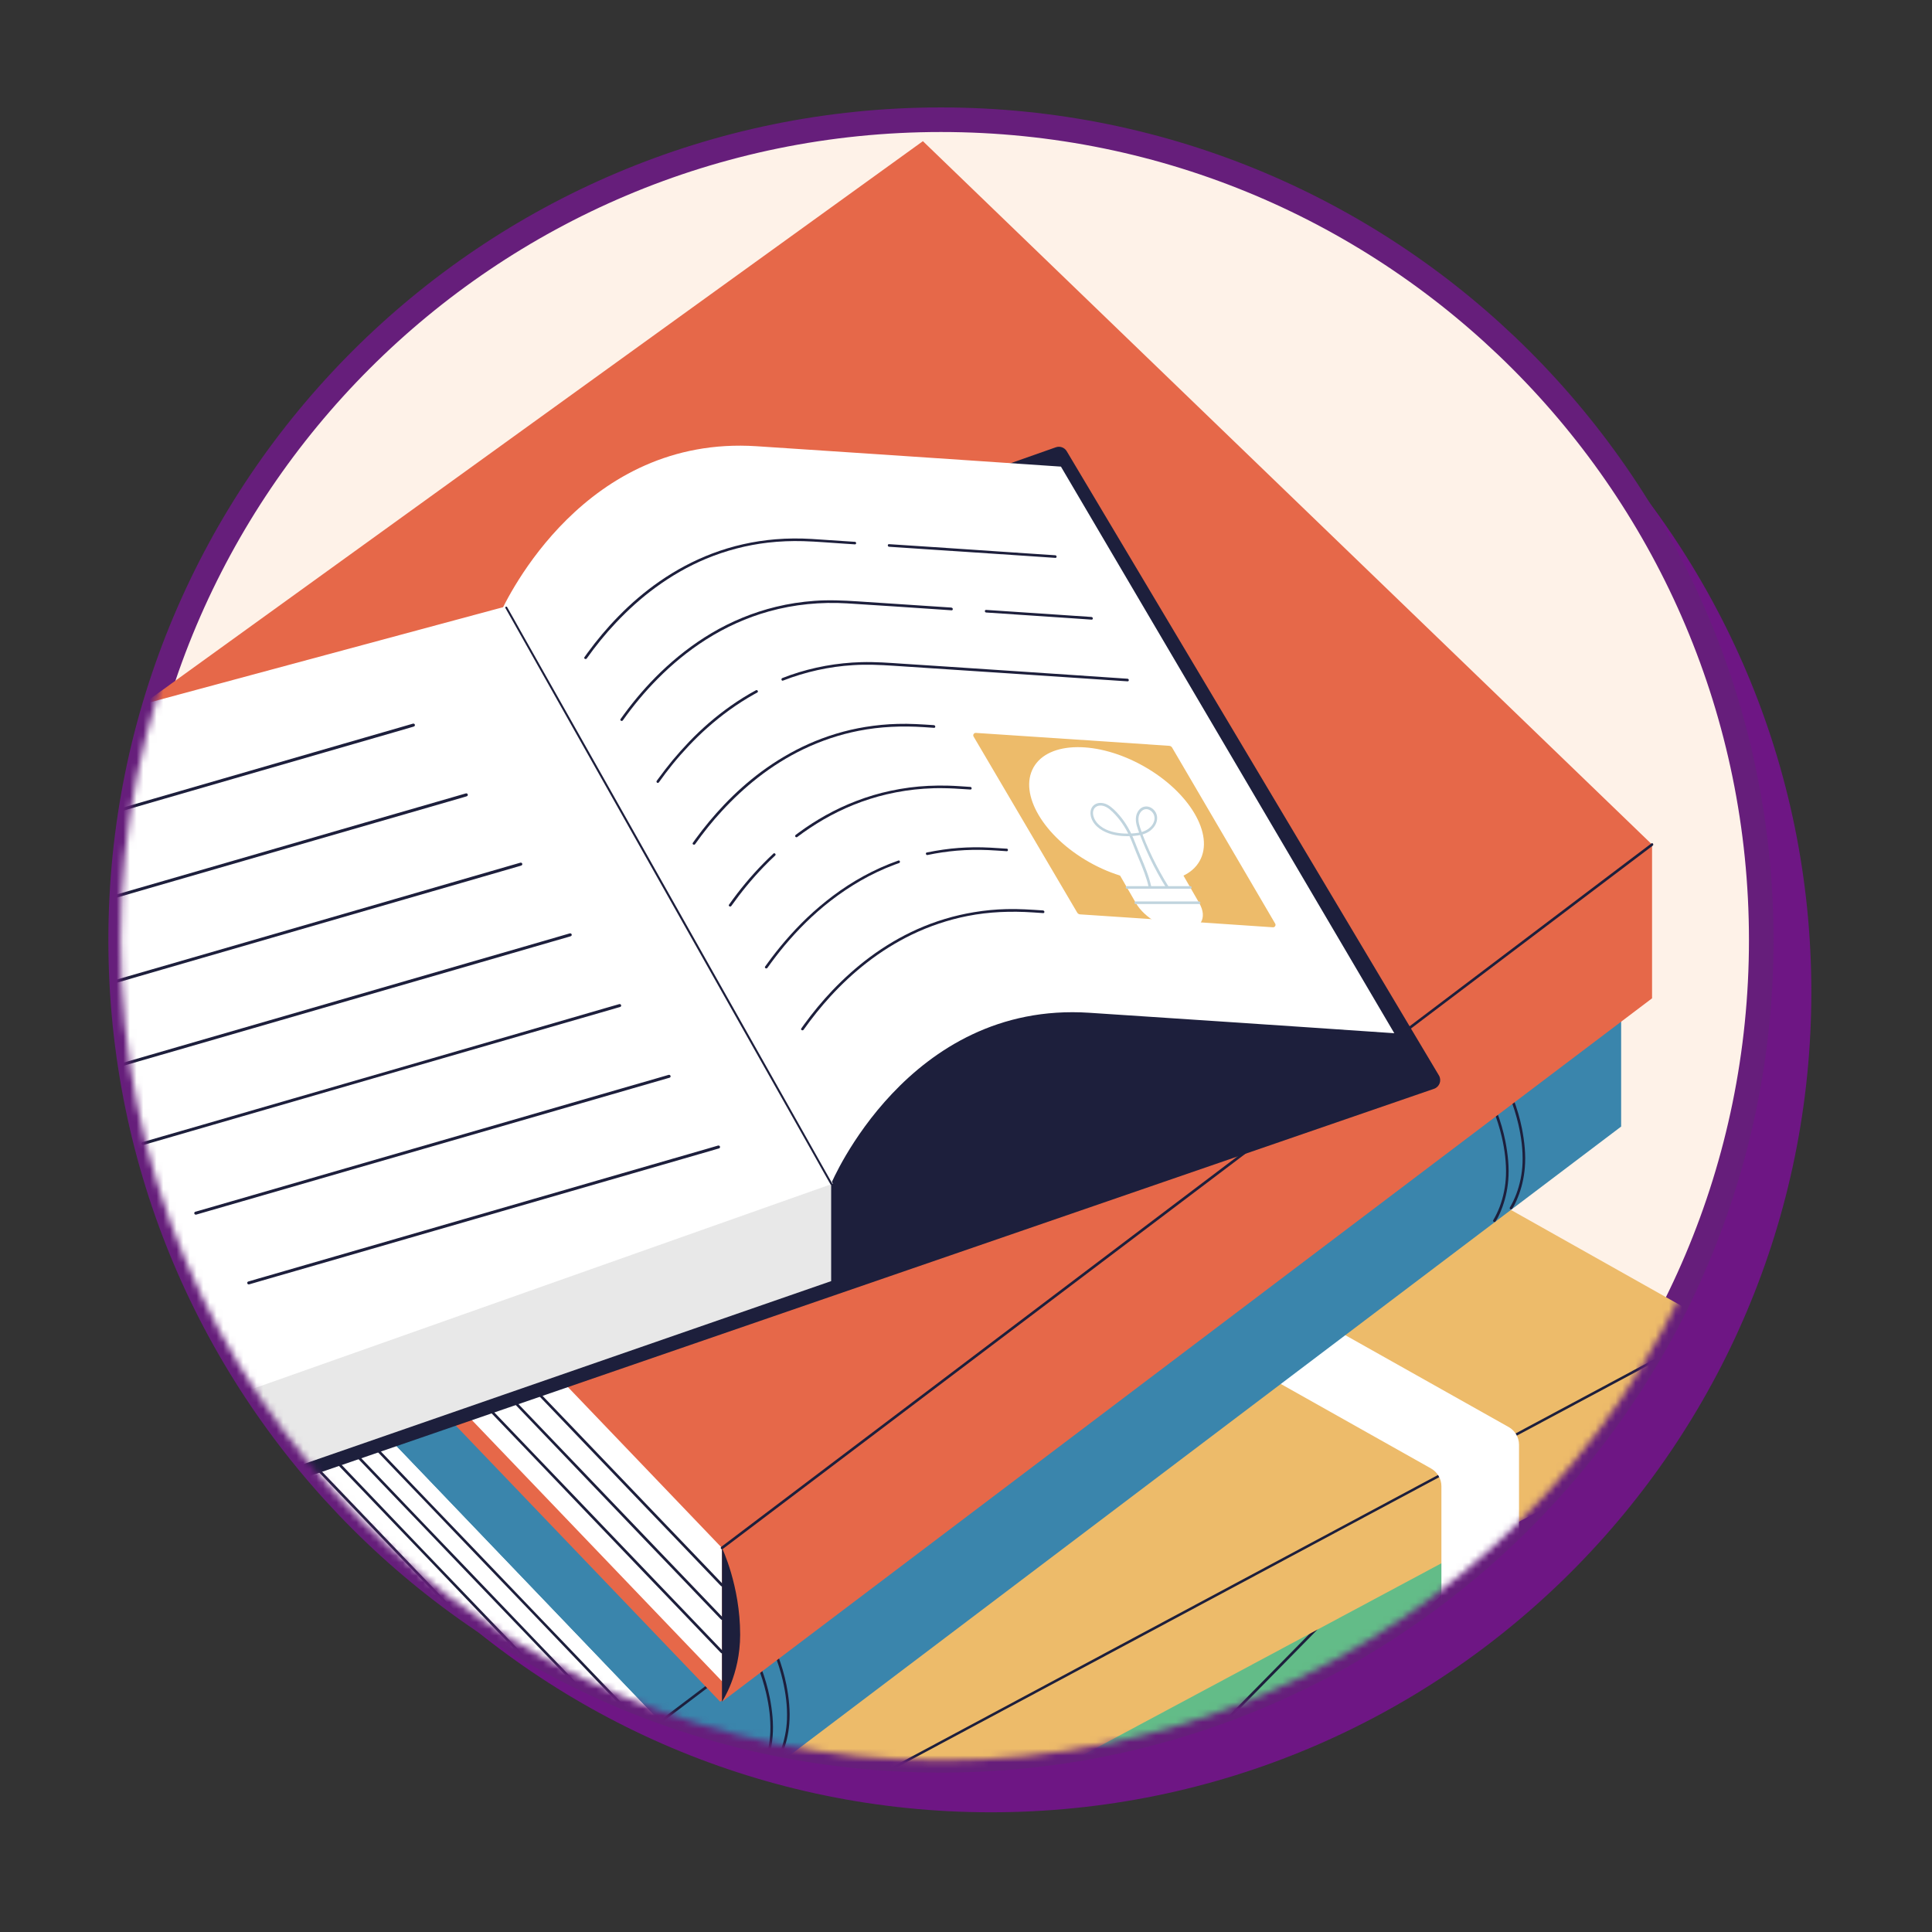
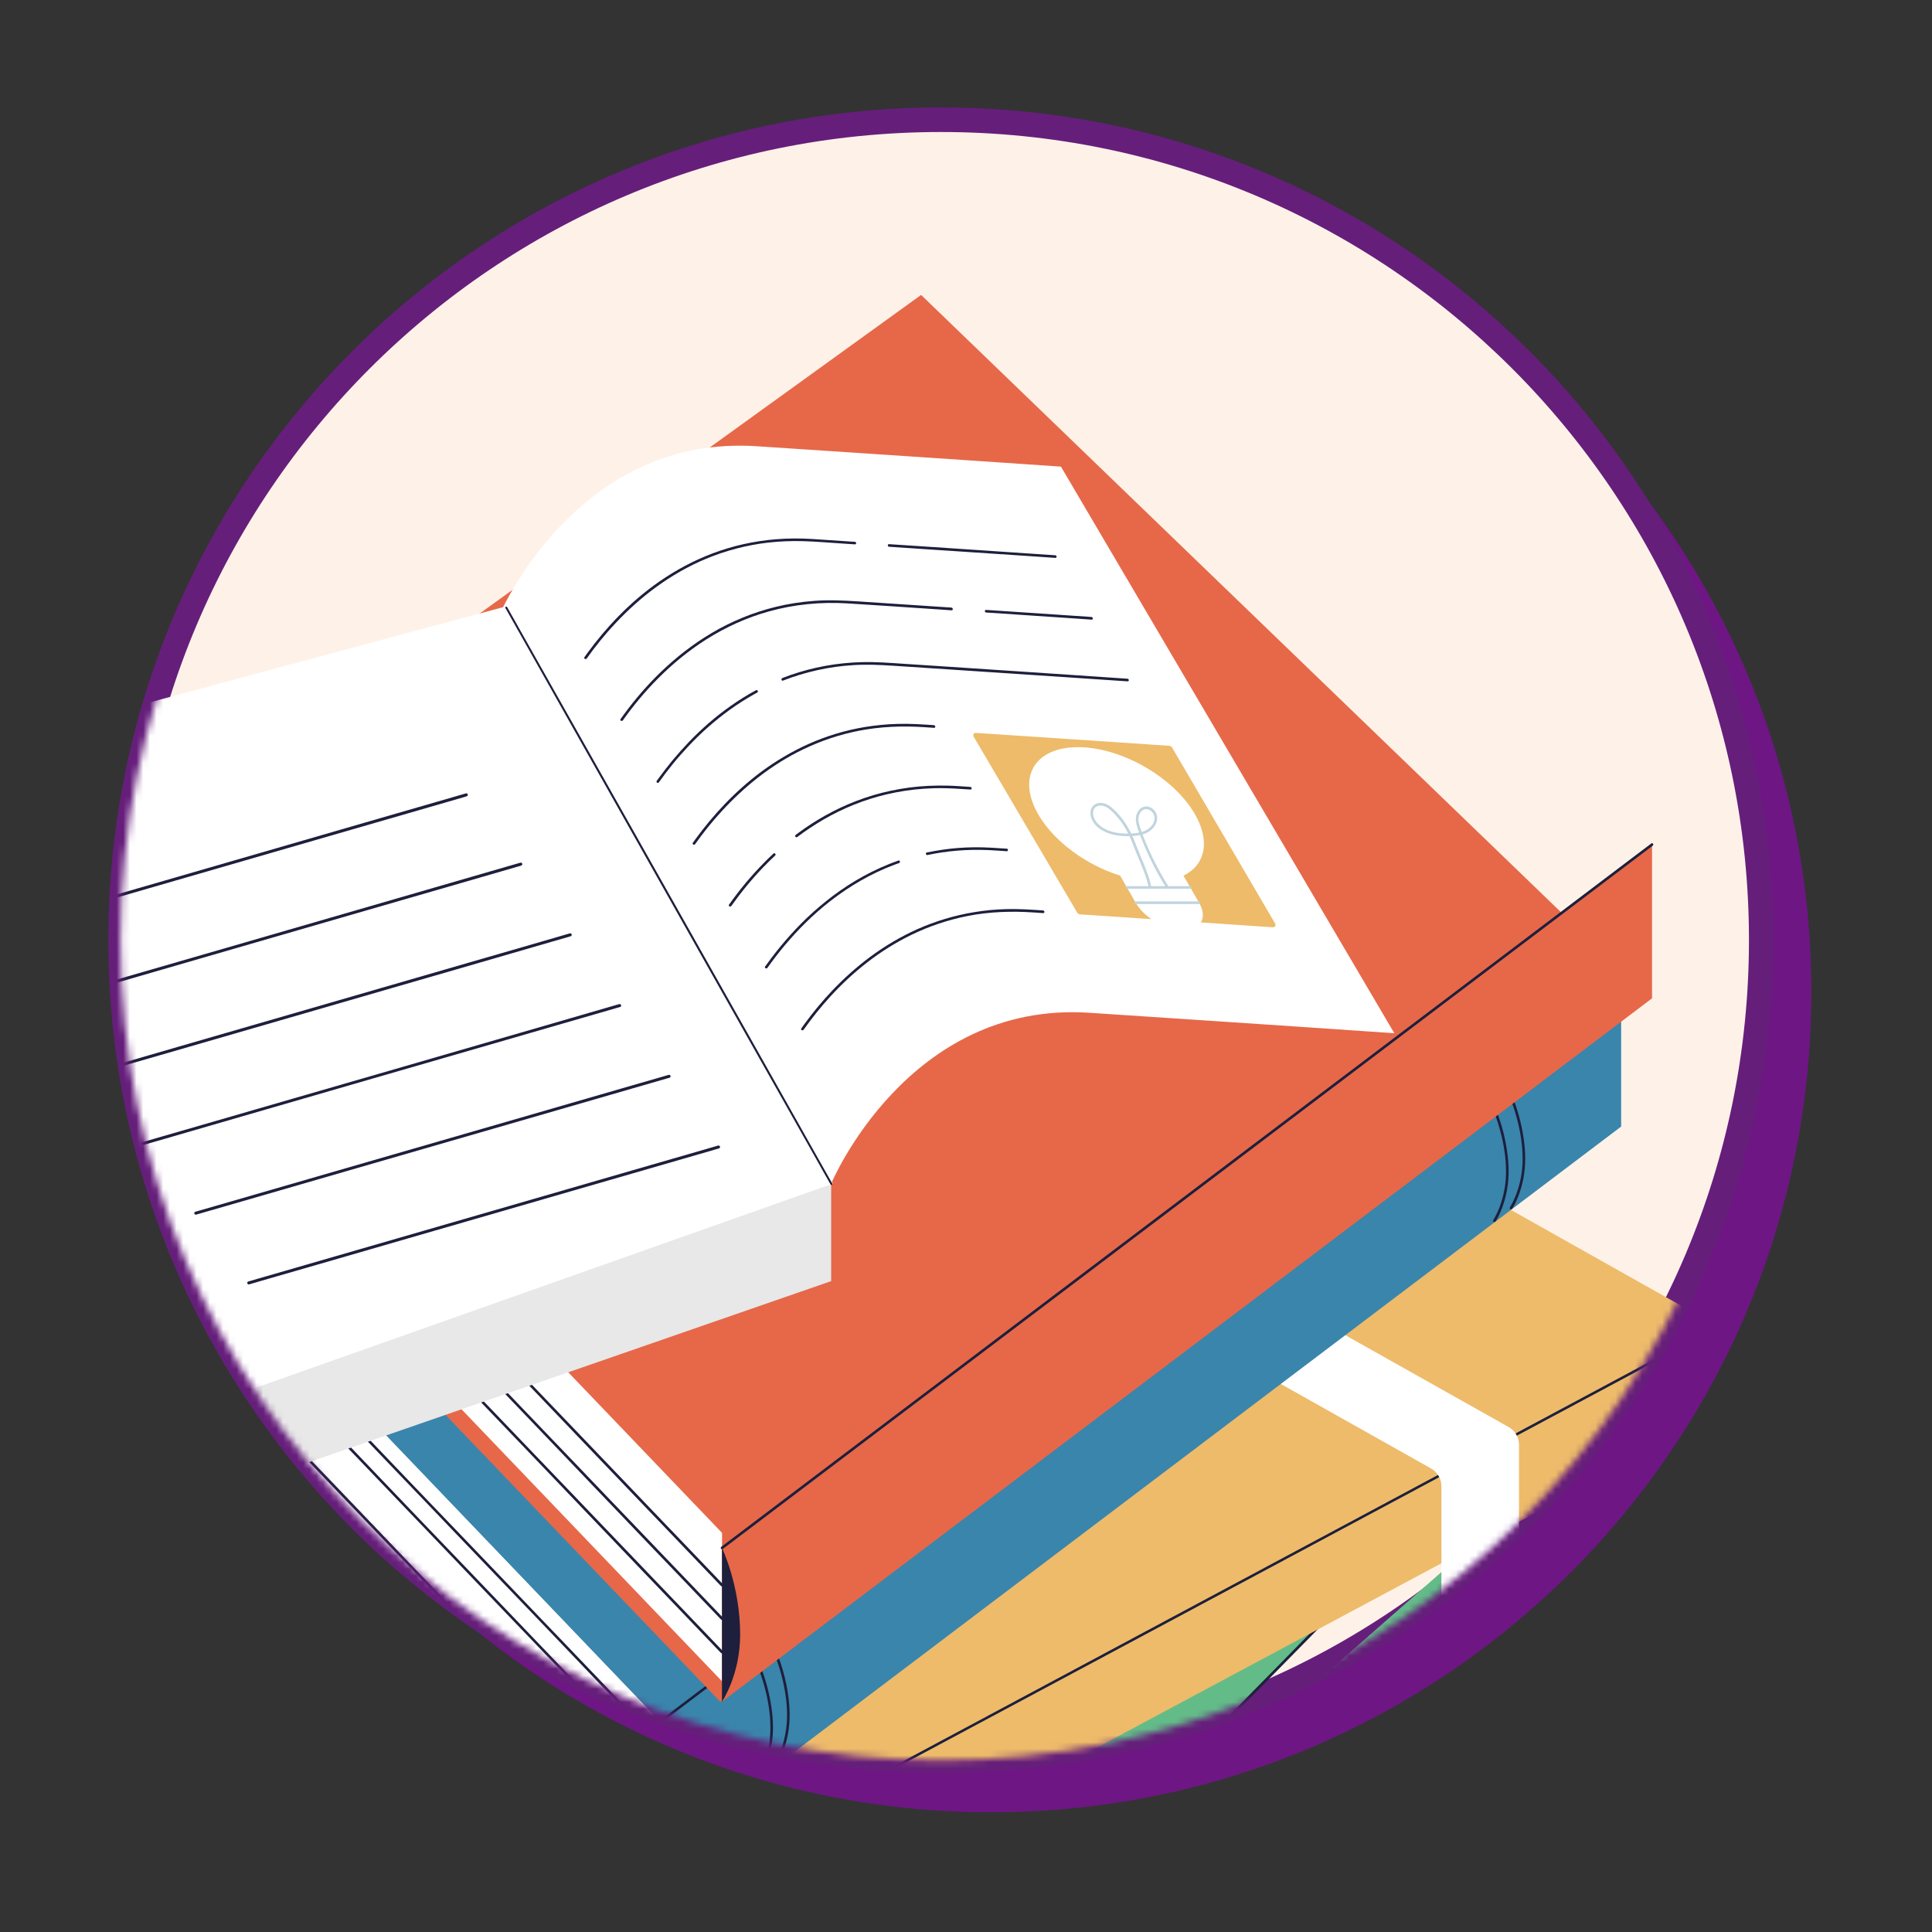
<svg xmlns="http://www.w3.org/2000/svg" width="290" height="290" viewBox="0 0 290 290" fill="none">
  <rect x="0" y="0" width="290" height="290" fill="#333333" stroke="none" />
  <path d="M148.76 272.03C216.763 272.03 271.89 216.903 271.89 148.9C271.89 80.897 216.763 25.77 148.76 25.77C80.757 25.77 25.63 80.897 25.63 148.9C25.63 216.903 80.757 272.03 148.76 272.03Z" fill="#6E1684" />
  <path d="M141.24 264.23C209.243 264.23 264.37 209.103 264.37 141.1C264.37 73.097 209.243 17.97 141.24 17.97C73.237 17.97 18.11 73.097 18.11 141.1C18.11 209.103 73.237 264.23 141.24 264.23Z" fill="#FEF2E8" stroke="#661E7B" stroke-width="3.69" stroke-linecap="round" stroke-linejoin="round" />
  <mask id="mask0_8001_1121" style="mask-type:luminance" maskUnits="userSpaceOnUse" x="18" y="17" width="247" height="248">
    <path d="M141.24 264.23C209.243 264.23 264.37 209.103 264.37 141.1C264.37 73.097 209.243 17.97 141.24 17.97C73.237 17.97 18.11 73.097 18.11 141.1C18.11 209.103 73.237 264.23 141.24 264.23Z" fill="white" />
  </mask>
  <g mask="url(#mask0_8001_1121)">
-     <path d="M241.16 214.2L143.95 313.06L140.22 302.82L237.42 203.96L241.16 214.2Z" fill="#63BC88" />
+     <path d="M241.16 214.2L143.95 313.06L140.22 302.82L241.16 214.2Z" fill="#63BC88" />
    <path d="M237.42 203.96L140.22 302.82L102.76 254.28L168.43 183.96L237.42 203.96Z" fill="#63BC88" />
    <path d="M140.36 302.96C140.58 302.73 140.81 302.51 141.03 302.28L142.96 300.32C143.97 299.29 144.99 298.26 146 297.23C147.35 295.86 148.69 294.49 150.04 293.12C151.66 291.47 153.28 289.82 154.91 288.17L160.51 282.47C162.56 280.39 164.61 278.3 166.66 276.22C168.86 273.99 171.05 271.75 173.25 269.52C175.56 267.17 177.87 264.82 180.18 262.48C182.53 260.09 184.89 257.69 187.24 255.3C189.62 252.88 191.99 250.47 194.37 248.05C196.7 245.68 199.03 243.31 201.36 240.94C203.61 238.65 205.86 236.36 208.11 234.07C210.25 231.9 212.38 229.72 214.52 227.55C216.48 225.56 218.43 223.57 220.39 221.58C222.14 219.8 223.89 218.02 225.64 216.24C227.12 214.73 228.6 213.23 230.09 211.72C231.27 210.52 232.46 209.31 233.64 208.11C234.47 207.27 235.29 206.43 236.12 205.59C236.55 205.15 236.98 204.71 237.42 204.27C237.47 204.22 237.53 204.16 237.58 204.11C237.76 203.93 237.48 203.65 237.3 203.83C237.08 204.06 236.85 204.28 236.63 204.51C235.99 205.16 235.34 205.82 234.7 206.47C233.69 207.5 232.67 208.53 231.66 209.56C230.31 210.93 228.97 212.3 227.62 213.67C226 215.32 224.38 216.97 222.75 218.62C220.88 220.52 219.01 222.42 217.15 224.32C215.1 226.4 213.05 228.49 211 230.57C208.8 232.8 206.61 235.04 204.41 237.27C202.1 239.62 199.79 241.97 197.48 244.31C195.13 246.7 192.77 249.1 190.42 251.49C188.04 253.91 185.67 256.32 183.29 258.74C180.96 261.11 178.63 263.48 176.3 265.85C174.05 268.14 171.8 270.43 169.55 272.72C167.41 274.89 165.28 277.07 163.14 279.24C161.18 281.23 159.23 283.22 157.27 285.21C155.52 286.99 153.77 288.77 152.02 290.55C150.54 292.06 149.06 293.56 147.57 295.07C146.39 296.27 145.2 297.48 144.02 298.68C143.19 299.52 142.37 300.36 141.54 301.2C141.11 301.64 140.68 302.08 140.24 302.52C140.19 302.57 140.13 302.63 140.08 302.68C139.9 302.86 140.18 303.14 140.36 302.96Z" fill="#1D1F3C" />
    <path d="M257.89 212.43L86.02 304.4V290.8L257.89 198.84V212.43Z" fill="#EDBB6A" />
    <path d="M257.89 199.11L86.02 291.07L60.54 220.78L178.32 154.34L257.89 199.11Z" fill="#EDBB6A" />
    <path d="M257.8 198.94L253.19 201.41C249.01 203.65 244.82 205.89 240.64 208.13C234.47 211.43 228.31 214.73 222.14 218.03C214.62 222.05 207.1 226.07 199.59 230.1C191.36 234.5 183.13 238.91 174.89 243.31C166.58 247.76 158.27 252.2 149.96 256.65C142.21 260.8 134.46 264.94 126.72 269.09C120.17 272.59 113.62 276.1 107.07 279.6C102.35 282.13 97.62 284.65 92.9 287.18C90.67 288.37 88.42 289.55 86.2 290.76C86.11 290.81 86.01 290.86 85.92 290.91C85.7 291.03 85.9 291.37 86.12 291.25C87.66 290.43 89.2 289.6 90.73 288.78C94.91 286.54 99.1 284.3 103.28 282.06C109.45 278.76 115.61 275.46 121.78 272.16C129.3 268.14 136.82 264.12 144.33 260.09C152.56 255.69 160.79 251.28 169.03 246.88C177.34 242.43 185.65 237.99 193.96 233.54C201.71 229.39 209.46 225.25 217.2 221.1C223.75 217.6 230.3 214.09 236.85 210.59C241.57 208.06 246.3 205.54 251.02 203.01C253.25 201.82 255.5 200.64 257.72 199.43C257.81 199.38 257.91 199.33 258 199.28C258.22 199.16 258.02 198.82 257.8 198.94Z" fill="#1D1F3C" />
    <path d="M226.47 241.91L218.5 246.19C217.53 246.71 216.36 246.01 216.36 244.91V223.09C216.36 221.98 215.76 220.96 214.8 220.42L188.79 205.79L198.92 198.72L226.45 214.2C227.42 214.74 228.01 215.76 228.01 216.87V239.31C228.01 240.39 227.42 241.38 226.47 241.89V241.91Z" fill="white" />
    <path d="M243.34 169.1L99.15 278.15V258.44L243.34 149.39V169.1Z" fill="#3A85AC" />
    <path d="M241.08 169.29L96.89 278.34L10.53 188.16L147.6 79.11L241.08 169.29Z" fill="#3A85AC" />
    <path d="M12.79 187.97L99.15 278.15V258.44L12.79 168.26V187.97Z" fill="white" />
    <path d="M99.13 261.68C99.01 261.55 98.89 261.42 98.76 261.3C98.41 260.93 98.06 260.57 97.71 260.2C97.16 259.63 96.61 259.05 96.06 258.48C95.33 257.72 94.6 256.95 93.87 256.19C92.98 255.27 92.1 254.34 91.21 253.42C90.2 252.36 89.18 251.3 88.17 250.24C87.06 249.08 85.94 247.91 84.83 246.75C83.63 245.5 82.43 244.25 81.23 243C79.98 241.69 78.72 240.38 77.47 239.07C76.19 237.73 74.9 236.39 73.62 235.05C72.33 233.7 71.04 232.35 69.75 231.01C68.48 229.69 67.22 228.37 65.95 227.05C64.72 225.77 63.49 224.48 62.26 223.2C61.1 221.99 59.94 220.78 58.78 219.56C57.71 218.44 56.64 217.33 55.58 216.21C54.63 215.22 53.68 214.22 52.73 213.23C51.93 212.39 51.12 211.55 50.32 210.71C49.68 210.04 49.03 209.37 48.39 208.7C47.94 208.23 47.49 207.76 47.04 207.29C46.8 207.04 46.57 206.8 46.33 206.55C46.3 206.52 46.27 206.49 46.24 206.46C46.07 206.28 45.79 206.55 45.96 206.74C46.08 206.87 46.2 207 46.33 207.12C46.68 207.49 47.03 207.85 47.38 208.22C47.93 208.79 48.48 209.37 49.03 209.94C49.76 210.7 50.49 211.47 51.22 212.23C52.11 213.15 52.99 214.08 53.88 215C54.89 216.06 55.91 217.12 56.92 218.18C58.03 219.34 59.15 220.51 60.26 221.67C61.46 222.92 62.66 224.17 63.86 225.42C65.11 226.73 66.37 228.04 67.62 229.35C68.9 230.69 70.19 232.03 71.47 233.37C72.76 234.72 74.05 236.07 75.34 237.41C76.61 238.73 77.87 240.05 79.14 241.37C80.37 242.65 81.6 243.94 82.83 245.22C83.99 246.43 85.15 247.64 86.31 248.86C87.38 249.98 88.45 251.09 89.51 252.21C90.46 253.2 91.41 254.2 92.36 255.19C93.16 256.03 93.97 256.87 94.77 257.71C95.41 258.38 96.06 259.05 96.7 259.72C97.15 260.19 97.6 260.66 98.05 261.13C98.29 261.38 98.52 261.62 98.76 261.87C98.79 261.9 98.82 261.93 98.85 261.96C99.02 262.14 99.3 261.87 99.13 261.68Z" fill="#1D1F3C" />
    <path d="M99.13 265.77C99.01 265.64 98.89 265.51 98.76 265.39C98.41 265.02 98.06 264.66 97.71 264.29C97.16 263.72 96.61 263.14 96.06 262.57C95.33 261.81 94.6 261.04 93.87 260.28C92.98 259.36 92.1 258.43 91.21 257.51C90.2 256.45 89.18 255.39 88.17 254.33C87.06 253.17 85.94 252 84.83 250.84C83.63 249.59 82.43 248.34 81.23 247.09C79.98 245.78 78.72 244.47 77.47 243.16C76.19 241.82 74.9 240.48 73.62 239.14C72.33 237.79 71.04 236.44 69.75 235.1C68.48 233.78 67.22 232.46 65.95 231.14L62.26 227.29C61.1 226.08 59.94 224.87 58.78 223.65C57.71 222.53 56.64 221.42 55.58 220.3C54.63 219.31 53.68 218.31 52.73 217.32C51.93 216.48 51.12 215.64 50.32 214.8C49.68 214.13 49.03 213.46 48.39 212.79C47.94 212.32 47.49 211.85 47.04 211.38C46.8 211.13 46.57 210.89 46.33 210.64C46.3 210.61 46.27 210.58 46.24 210.55C46.07 210.37 45.79 210.64 45.96 210.83C46.08 210.96 46.2 211.09 46.33 211.21L47.38 212.31L49.03 214.03C49.76 214.79 50.49 215.56 51.22 216.32C52.11 217.24 52.99 218.17 53.88 219.09C54.89 220.15 55.91 221.21 56.92 222.27C58.03 223.43 59.15 224.6 60.26 225.76C61.46 227.01 62.66 228.26 63.86 229.51C65.11 230.82 66.37 232.13 67.62 233.44C68.9 234.78 70.19 236.12 71.47 237.46C72.76 238.81 74.05 240.16 75.34 241.5C76.61 242.82 77.87 244.14 79.14 245.46C80.37 246.74 81.6 248.03 82.83 249.31C83.99 250.52 85.15 251.73 86.31 252.95C87.38 254.07 88.45 255.18 89.51 256.3C90.46 257.29 91.41 258.29 92.36 259.28C93.16 260.12 93.97 260.96 94.77 261.8C95.41 262.47 96.06 263.14 96.7 263.81C97.15 264.28 97.6 264.75 98.05 265.22C98.29 265.47 98.52 265.71 98.76 265.96C98.79 265.99 98.82 266.02 98.85 266.05C99.02 266.23 99.3 265.96 99.13 265.77Z" fill="#1D1F3C" />
-     <path d="M99.13 269.85C99.01 269.72 98.89 269.59 98.76 269.47C98.41 269.1 98.06 268.74 97.71 268.37C97.16 267.8 96.61 267.22 96.06 266.65C95.33 265.89 94.6 265.12 93.87 264.36C92.98 263.44 92.1 262.51 91.21 261.59C90.2 260.53 89.18 259.47 88.17 258.41C87.06 257.25 85.94 256.08 84.83 254.92C83.63 253.67 82.43 252.42 81.23 251.17C79.98 249.86 78.72 248.55 77.47 247.24C76.19 245.9 74.9 244.56 73.62 243.22C72.33 241.87 71.04 240.52 69.75 239.18C68.48 237.86 67.22 236.54 65.95 235.22L62.26 231.37C61.1 230.16 59.94 228.95 58.78 227.73C57.71 226.61 56.64 225.5 55.58 224.38C54.63 223.39 53.68 222.39 52.73 221.4C51.93 220.56 51.12 219.72 50.32 218.88C49.68 218.21 49.03 217.54 48.39 216.87C47.94 216.4 47.49 215.93 47.04 215.46C46.8 215.21 46.57 214.97 46.33 214.72C46.3 214.69 46.27 214.66 46.24 214.63C46.07 214.45 45.79 214.72 45.96 214.91C46.08 215.04 46.2 215.17 46.33 215.29L47.38 216.39C47.93 216.96 48.48 217.54 49.03 218.11C49.76 218.87 50.49 219.64 51.22 220.4C52.11 221.32 52.99 222.25 53.88 223.17C54.89 224.23 55.91 225.29 56.92 226.35C58.03 227.51 59.15 228.68 60.26 229.84C61.46 231.09 62.66 232.34 63.86 233.59C65.11 234.9 66.37 236.21 67.62 237.52C68.9 238.86 70.19 240.2 71.47 241.54C72.76 242.89 74.05 244.24 75.34 245.58L79.14 249.55C80.37 250.83 81.6 252.12 82.83 253.4C83.99 254.61 85.15 255.82 86.31 257.04C87.38 258.16 88.45 259.27 89.51 260.39C90.46 261.38 91.41 262.38 92.36 263.37C93.16 264.21 93.97 265.05 94.77 265.89C95.41 266.56 96.06 267.23 96.7 267.9C97.15 268.37 97.6 268.84 98.05 269.31C98.29 269.56 98.52 269.8 98.76 270.05C98.79 270.08 98.82 270.11 98.85 270.14C99.02 270.32 99.3 270.05 99.13 269.86V269.85Z" fill="#1D1F3C" />
    <path d="M99.13 273.94C99.01 273.81 98.89 273.68 98.76 273.56C98.41 273.19 98.06 272.83 97.71 272.46C97.16 271.89 96.61 271.31 96.06 270.74C95.33 269.98 94.6 269.21 93.87 268.45C92.98 267.53 92.1 266.6 91.21 265.68C90.2 264.62 89.18 263.56 88.17 262.5C87.06 261.34 85.94 260.17 84.83 259.01C83.63 257.76 82.43 256.51 81.23 255.26C79.98 253.95 78.72 252.64 77.47 251.33C76.19 249.99 74.9 248.65 73.62 247.31C72.33 245.96 71.04 244.61 69.75 243.27C68.48 241.95 67.22 240.63 65.95 239.31C64.72 238.03 63.49 236.74 62.26 235.46C61.1 234.25 59.94 233.04 58.78 231.82C57.71 230.7 56.64 229.59 55.58 228.47C54.63 227.48 53.68 226.48 52.73 225.49C51.93 224.65 51.12 223.81 50.32 222.97C49.68 222.3 49.03 221.63 48.39 220.96C47.94 220.49 47.49 220.02 47.04 219.55C46.8 219.3 46.57 219.06 46.33 218.81C46.3 218.78 46.27 218.75 46.24 218.72C46.07 218.54 45.79 218.81 45.96 219C46.08 219.13 46.2 219.26 46.33 219.38L47.38 220.48C47.93 221.05 48.48 221.63 49.03 222.2C49.76 222.96 50.49 223.73 51.22 224.49C52.11 225.41 52.99 226.34 53.88 227.26C54.89 228.32 55.91 229.38 56.92 230.44C58.03 231.6 59.15 232.77 60.26 233.93C61.46 235.18 62.66 236.43 63.86 237.68C65.11 238.99 66.37 240.3 67.62 241.61C68.9 242.95 70.19 244.29 71.47 245.63C72.76 246.98 74.05 248.33 75.34 249.67C76.61 250.99 77.87 252.31 79.14 253.63C80.37 254.91 81.6 256.2 82.83 257.48C83.99 258.69 85.15 259.9 86.31 261.12C87.38 262.24 88.45 263.35 89.51 264.47C90.46 265.46 91.41 266.46 92.36 267.45C93.16 268.29 93.97 269.13 94.77 269.97L96.7 271.98L98.05 273.39C98.29 273.64 98.52 273.88 98.76 274.13C98.79 274.16 98.82 274.19 98.85 274.22C99.02 274.4 99.3 274.13 99.13 273.94Z" fill="#1D1F3C" />
    <path d="M243.34 149.39L99.15 258.44L12.79 168.26L149.86 59.21L243.34 149.39Z" fill="#3A85AC" />
    <path d="M243.11 149.33C241.82 150.3 240.54 151.27 239.25 152.25C235.75 154.89 232.26 157.54 228.76 160.18C223.62 164.07 218.48 167.95 213.34 171.84C207.04 176.61 200.74 181.37 194.43 186.14C187.57 191.33 180.7 196.52 173.84 201.71C166.87 206.98 159.91 212.25 152.94 217.52C146.45 222.43 139.95 227.34 133.46 232.25C128 236.38 122.54 240.51 117.08 244.63C113.13 247.61 109.19 250.6 105.24 253.58C103.38 254.99 101.52 256.39 99.66 257.8C99.58 257.86 99.5 257.92 99.42 257.98C99.22 258.13 99.42 258.47 99.62 258.32C100.91 257.35 102.19 256.38 103.48 255.4C106.98 252.76 110.47 250.11 113.97 247.47C119.11 243.58 124.25 239.7 129.39 235.81C135.69 231.04 141.99 226.28 148.3 221.51C155.16 216.32 162.03 211.13 168.89 205.94C175.86 200.67 182.82 195.4 189.79 190.13C196.28 185.22 202.78 180.31 209.27 175.4C214.73 171.27 220.19 167.14 225.65 163.02C229.6 160.04 233.54 157.05 237.49 154.07C239.35 152.66 241.21 151.26 243.07 149.85C243.15 149.79 243.23 149.73 243.31 149.67C243.51 149.52 243.31 149.18 243.11 149.33Z" fill="#1D1F3C" />
    <path d="M99.15 258.44C99.15 258.44 101.48 263.25 101.48 269.56C101.48 274.76 99.15 278.15 99.15 278.15V258.43V258.44Z" fill="#1D1F3C" />
    <path d="M113.02 248.54C113.29 249.04 113.51 249.56 113.71 250.06C114.25 251.4 114.68 252.78 115.01 254.19C115.44 256.07 115.7 258.02 115.63 259.95C115.57 261.55 115.25 263.14 114.69 264.64C114.43 265.32 114.12 265.97 113.75 266.61C113.75 266.61 113.74 266.63 113.73 266.64C113.59 266.85 113.93 267.05 114.07 266.84C114.42 266.32 114.68 265.73 114.91 265.16C115.49 263.74 115.84 262.23 115.97 260.7C116.14 258.73 115.92 256.73 115.54 254.79C115.24 253.28 114.8 251.79 114.25 250.34C114.07 249.88 113.88 249.42 113.68 248.97C113.59 248.77 113.5 248.56 113.38 248.36C113.38 248.36 113.38 248.34 113.37 248.33C113.25 248.11 112.91 248.31 113.03 248.53L113.02 248.54Z" fill="#1D1F3C" />
    <path d="M115.52 246.64C115.79 247.14 116.01 247.66 116.21 248.16C116.75 249.5 117.18 250.88 117.51 252.29C117.94 254.17 118.2 256.12 118.13 258.05C118.07 259.65 117.75 261.24 117.19 262.74C116.93 263.42 116.62 264.07 116.25 264.71C116.25 264.71 116.24 264.73 116.23 264.74C116.09 264.95 116.43 265.15 116.57 264.94C116.92 264.42 117.18 263.83 117.41 263.26C117.99 261.84 118.34 260.33 118.47 258.8C118.64 256.83 118.42 254.83 118.04 252.89C117.74 251.38 117.3 249.89 116.75 248.44C116.57 247.98 116.38 247.52 116.18 247.07C116.09 246.87 116 246.66 115.88 246.46C115.88 246.46 115.88 246.44 115.87 246.43C115.75 246.21 115.41 246.41 115.53 246.63L115.52 246.64Z" fill="#1D1F3C" />
    <path d="M223.44 165.04C223.71 165.54 223.93 166.06 224.13 166.56C224.67 167.9 225.1 169.28 225.43 170.69C225.86 172.57 226.12 174.52 226.05 176.45C225.99 178.05 225.67 179.64 225.11 181.14C224.85 181.82 224.54 182.47 224.17 183.11C224.17 183.11 224.16 183.13 224.15 183.14C224.01 183.35 224.35 183.55 224.49 183.34C224.84 182.82 225.1 182.23 225.33 181.66C225.91 180.24 226.26 178.73 226.39 177.2C226.56 175.23 226.34 173.23 225.96 171.29C225.66 169.78 225.22 168.29 224.67 166.84C224.49 166.38 224.3 165.92 224.1 165.47C224.01 165.27 223.92 165.06 223.8 164.86C223.8 164.86 223.8 164.84 223.79 164.83C223.67 164.61 223.33 164.81 223.45 165.03L223.44 165.04Z" fill="#1D1F3C" />
    <path d="M225.93 163.14C226.2 163.64 226.42 164.16 226.62 164.66C227.16 166 227.59 167.38 227.92 168.79C228.35 170.67 228.61 172.62 228.54 174.55C228.48 176.15 228.16 177.74 227.6 179.24C227.34 179.92 227.03 180.57 226.66 181.21C226.66 181.21 226.65 181.23 226.64 181.24C226.5 181.45 226.84 181.65 226.98 181.44C227.33 180.92 227.59 180.33 227.82 179.76C228.4 178.34 228.75 176.83 228.88 175.3C229.05 173.33 228.83 171.33 228.45 169.39C228.15 167.88 227.71 166.39 227.16 164.94C226.98 164.48 226.79 164.02 226.59 163.57C226.5 163.37 226.41 163.16 226.29 162.96C226.29 162.96 226.29 162.94 226.28 162.93C226.16 162.71 225.82 162.91 225.94 163.13L225.93 163.14Z" fill="#1D1F3C" />
    <path d="M247.98 149.85L108.37 255.43V232.35L247.98 126.77V149.85Z" fill="#E66849" />
    <path d="M247.71 149.85L108.1 255.43L0.86 143.44L138.26 44.27L247.71 149.85Z" fill="#E66849" />
    <path d="M10.76 150.43L108.38 252.37V230.09L10.76 128.15V150.43Z" fill="white" />
    <path d="M108.51 237.79C108.36 237.63 108.21 237.48 108.06 237.32C107.63 236.87 107.2 236.42 106.77 235.97C106.09 235.26 105.42 234.56 104.74 233.85C103.84 232.91 102.94 231.97 102.04 231.03L98.77 227.62C97.52 226.32 96.27 225.01 95.03 223.71C93.66 222.28 92.29 220.85 90.92 219.42C89.45 217.88 87.97 216.34 86.5 214.8C84.96 213.19 83.41 211.58 81.87 209.97C80.29 208.32 78.71 206.67 77.13 205.02C75.54 203.36 73.95 201.7 72.37 200.05C70.81 198.42 69.26 196.8 67.7 195.17C66.19 193.59 64.68 192.01 63.17 190.43C61.74 188.94 60.31 187.45 58.89 185.96C57.58 184.59 56.26 183.22 54.95 181.84C53.78 180.62 52.61 179.4 51.44 178.18C50.45 177.15 49.46 176.11 48.47 175.08C47.68 174.25 46.89 173.43 46.1 172.6C45.54 172.02 44.99 171.44 44.43 170.86C44.14 170.56 43.85 170.26 43.56 169.95C43.52 169.91 43.49 169.88 43.45 169.84C43.28 169.66 43 169.93 43.17 170.12C43.32 170.28 43.47 170.43 43.62 170.59L44.91 171.94C45.59 172.65 46.26 173.35 46.94 174.06C47.84 175 48.74 175.94 49.64 176.88C50.73 178.02 51.82 179.15 52.91 180.29C54.16 181.59 55.41 182.9 56.65 184.2C58.02 185.63 59.39 187.06 60.76 188.49C62.23 190.03 63.71 191.57 65.18 193.11L69.81 197.94C71.39 199.59 72.97 201.24 74.55 202.89C76.14 204.55 77.73 206.21 79.31 207.86C80.87 209.49 82.42 211.11 83.98 212.74C85.49 214.32 87 215.9 88.51 217.48C89.94 218.97 91.37 220.46 92.79 221.95C94.1 223.32 95.42 224.69 96.73 226.07C97.9 227.29 99.07 228.51 100.24 229.73C101.23 230.76 102.22 231.8 103.21 232.83C104 233.66 104.79 234.48 105.58 235.31C106.14 235.89 106.69 236.47 107.25 237.05C107.54 237.35 107.83 237.65 108.12 237.96C108.16 238 108.19 238.03 108.23 238.07C108.4 238.25 108.68 237.98 108.51 237.79Z" fill="#1D1F3C" />
    <path d="M108.51 242.81C108.36 242.65 108.21 242.5 108.06 242.34C107.63 241.89 107.2 241.44 106.77 240.99C106.09 240.28 105.42 239.58 104.74 238.87C103.84 237.93 102.94 236.99 102.04 236.05C100.95 234.91 99.86 233.78 98.77 232.64C97.52 231.34 96.27 230.03 95.03 228.73C93.66 227.3 92.29 225.87 90.92 224.44C89.45 222.9 87.97 221.36 86.5 219.82C84.96 218.21 83.41 216.6 81.87 214.99C80.29 213.34 78.71 211.69 77.13 210.04C75.54 208.38 73.95 206.72 72.37 205.07C70.81 203.44 69.26 201.82 67.7 200.19C66.19 198.61 64.68 197.03 63.17 195.45C61.74 193.96 60.31 192.47 58.89 190.98C57.58 189.61 56.26 188.24 54.95 186.86C53.78 185.64 52.61 184.42 51.44 183.2C50.45 182.17 49.46 181.13 48.47 180.1C47.68 179.27 46.89 178.45 46.1 177.62C45.54 177.04 44.99 176.46 44.43 175.88C44.14 175.58 43.85 175.28 43.56 174.97C43.52 174.93 43.49 174.9 43.45 174.86C43.28 174.68 43 174.95 43.17 175.14C43.32 175.3 43.47 175.45 43.62 175.61L44.91 176.96C45.59 177.67 46.26 178.37 46.94 179.08C47.84 180.02 48.74 180.96 49.64 181.9C50.73 183.04 51.82 184.17 52.91 185.31C54.16 186.61 55.41 187.92 56.65 189.22C58.02 190.65 59.39 192.08 60.76 193.51C62.23 195.05 63.71 196.59 65.18 198.13C66.72 199.74 68.27 201.35 69.81 202.96C71.39 204.61 72.97 206.26 74.55 207.91C76.14 209.57 77.73 211.23 79.31 212.88C80.87 214.51 82.42 216.13 83.98 217.76C85.49 219.34 87 220.92 88.51 222.5C89.94 223.99 91.37 225.48 92.79 226.97C94.1 228.34 95.42 229.71 96.73 231.09C97.9 232.31 99.07 233.53 100.24 234.75C101.23 235.78 102.22 236.82 103.21 237.85C104 238.68 104.79 239.5 105.58 240.33C106.14 240.91 106.69 241.49 107.25 242.07L108.12 242.98C108.12 242.98 108.19 243.05 108.23 243.09C108.4 243.27 108.68 243 108.51 242.81Z" fill="#1D1F3C" />
    <path d="M108.51 247.84C108.36 247.68 108.21 247.53 108.06 247.37C107.63 246.92 107.2 246.47 106.77 246.02C106.09 245.31 105.42 244.61 104.74 243.9C103.84 242.96 102.94 242.02 102.04 241.08L98.77 237.67C97.52 236.37 96.27 235.06 95.03 233.76C93.66 232.33 92.29 230.9 90.92 229.47C89.45 227.93 87.97 226.39 86.5 224.85C84.96 223.24 83.41 221.63 81.87 220.02C80.29 218.37 78.71 216.72 77.13 215.07C75.54 213.41 73.95 211.75 72.37 210.1C70.81 208.47 69.26 206.85 67.7 205.22C66.19 203.64 64.68 202.06 63.17 200.48C61.74 198.99 60.31 197.5 58.89 196.01C57.58 194.64 56.26 193.27 54.95 191.89C53.78 190.67 52.61 189.45 51.44 188.23C50.45 187.2 49.46 186.16 48.47 185.13C47.68 184.3 46.89 183.48 46.1 182.65C45.54 182.07 44.99 181.49 44.43 180.91C44.14 180.61 43.85 180.31 43.56 180C43.52 179.96 43.49 179.93 43.45 179.89C43.28 179.71 43 179.98 43.17 180.17C43.32 180.33 43.47 180.48 43.62 180.64C44.05 181.09 44.48 181.54 44.91 181.99C45.59 182.7 46.26 183.4 46.94 184.11C47.84 185.05 48.74 185.99 49.64 186.93L52.91 190.34C54.16 191.64 55.41 192.95 56.65 194.25C58.02 195.68 59.39 197.11 60.76 198.54C62.23 200.08 63.71 201.62 65.18 203.16L69.81 207.99C71.39 209.64 72.97 211.29 74.55 212.94C76.14 214.6 77.73 216.26 79.31 217.91C80.87 219.54 82.42 221.16 83.98 222.79C85.49 224.37 87 225.95 88.51 227.53C89.94 229.02 91.37 230.51 92.79 232C94.1 233.37 95.42 234.74 96.73 236.12C97.9 237.34 99.07 238.56 100.24 239.78C101.23 240.81 102.22 241.85 103.21 242.88C104 243.71 104.79 244.53 105.58 245.36C106.14 245.94 106.69 246.52 107.25 247.1L108.12 248.01C108.12 248.01 108.19 248.08 108.23 248.12C108.4 248.3 108.68 248.03 108.51 247.84Z" fill="#1D1F3C" />
-     <path d="M247.98 126.77L108.37 232.35L1.13 120.36L138.53 21.19L247.98 126.77Z" fill="#E66849" />
    <path d="M247.88 126.6C246.63 127.54 245.38 128.49 244.13 129.43C240.73 132 237.33 134.57 233.94 137.14C228.95 140.92 223.95 144.69 218.96 148.47C212.84 153.1 206.71 157.73 200.59 162.36C193.92 167.4 187.25 172.45 180.58 177.49C173.81 182.61 167.04 187.73 160.27 192.85C153.96 197.62 147.65 202.39 141.34 207.17L125.43 219.2C121.6 222.1 117.76 225 113.93 227.9C112.12 229.27 110.32 230.63 108.51 232L108.27 232.18C108.07 232.33 108.27 232.67 108.47 232.52C109.72 231.58 110.97 230.63 112.22 229.69C115.62 227.12 119.02 224.55 122.41 221.98C127.4 218.2 132.4 214.43 137.39 210.65C143.51 206.02 149.64 201.39 155.76 196.76C162.43 191.72 169.1 186.67 175.77 181.63C182.54 176.51 189.31 171.39 196.08 166.27C202.39 161.5 208.7 156.73 215.01 151.95C220.31 147.94 225.62 143.93 230.92 139.92C234.75 137.02 238.59 134.12 242.42 131.22C244.23 129.85 246.03 128.49 247.84 127.12L248.08 126.94C248.28 126.79 248.08 126.45 247.88 126.6Z" fill="#1D1F3C" />
    <path d="M108.37 232.35C108.37 232.35 111.1 237.98 111.1 245.37C111.1 251.45 108.37 255.43 108.37 255.43V232.36V232.35Z" fill="#1D1F3C" />
-     <path d="M215.99 161.43L160.12 67.73C159.79 67.17 159.1 66.92 158.48 67.14L74.91 96.57C74.32 96.78 73.95 97.35 74 97.97L44.16 222.36L215.26 163.43C216.08 163.14 216.43 162.18 215.99 161.43Z" fill="#1D1F3C" />
    <path d="M124.76 192.3V177.67L35.14 209.32L42.17 220.94L124.76 192.3Z" fill="#E8E8E8" />
    <path d="M209.29 155.09C209.29 155.09 191.95 153.89 163.5 152.02C136.22 150.23 124.76 177.67 124.76 177.67L74.93 92.37C76.18 89.58 87.84 65.3 113.56 66.98C140.8 68.77 157.85 69.95 159.25 70.04L209.29 155.09Z" fill="white" />
    <path d="M125.02 177.67L31.14 210.87L-6.8 113.32L75.85 91.05L125.02 177.67Z" fill="white" />
    <path d="M75.87 91.28C76.31 92.05 76.74 92.83 77.18 93.6C78.37 95.71 79.56 97.81 80.74 99.92C82.48 103.01 84.23 106.1 85.97 109.2C88.11 112.99 90.25 116.79 92.39 120.58C94.73 124.72 97.07 128.87 99.4 133.01C101.76 137.19 104.12 141.37 106.48 145.56C108.69 149.47 110.89 153.38 113.1 157.29C114.96 160.58 116.82 163.88 118.68 167.17C120.02 169.54 121.35 171.91 122.69 174.28C123.32 175.4 123.95 176.54 124.59 177.65C124.62 177.7 124.64 177.74 124.67 177.79C124.76 177.96 125.02 177.81 124.92 177.64C124.48 176.87 124.05 176.09 123.61 175.32C122.42 173.21 121.23 171.11 120.05 169C118.31 165.91 116.56 162.82 114.82 159.72C112.68 155.93 110.54 152.13 108.4 148.34C106.06 144.2 103.72 140.05 101.39 135.91C99.03 131.73 96.67 127.55 94.31 123.36C92.1 119.45 89.9 115.54 87.69 111.63C85.83 108.34 83.97 105.04 82.11 101.75C80.77 99.38 79.44 97.01 78.1 94.64C77.47 93.52 76.84 92.38 76.2 91.27C76.17 91.22 76.15 91.18 76.12 91.13C76.02 90.96 75.77 91.11 75.87 91.28Z" fill="#1D1F3C" />
    <path d="M107.76 171.96L105.88 172.51C104.17 173 102.46 173.5 100.75 173.99C98.22 174.72 95.7 175.45 93.17 176.18C90.09 177.07 87 177.96 83.92 178.86C80.54 179.84 77.16 180.82 73.79 181.79C70.38 182.78 66.97 183.76 63.56 184.75C60.38 185.67 57.2 186.59 54.02 187.51C51.33 188.29 48.64 189.07 45.96 189.84C44.03 190.4 42.09 190.96 40.16 191.52C39.24 191.79 38.32 192.04 37.41 192.32C37.37 192.33 37.33 192.34 37.29 192.35C36.97 192.44 37.11 192.88 37.43 192.78C38.06 192.6 38.69 192.42 39.31 192.23C41.02 191.74 42.73 191.24 44.44 190.75C46.97 190.02 49.49 189.29 52.02 188.56C55.1 187.67 58.19 186.78 61.27 185.88C64.65 184.9 68.03 183.92 71.4 182.95C74.81 181.96 78.22 180.98 81.63 179.99C84.81 179.07 87.99 178.15 91.17 177.23C93.86 176.45 96.55 175.67 99.23 174.9C101.16 174.34 103.1 173.78 105.03 173.22C105.95 172.95 106.87 172.7 107.78 172.42C107.82 172.41 107.86 172.4 107.9 172.39C108.22 172.3 108.08 171.86 107.76 171.96Z" fill="#1D1F3C" />
    <path d="M100.34 161.35C99.71 161.53 99.08 161.72 98.44 161.9C96.72 162.4 95 162.9 93.28 163.39C90.73 164.13 88.19 164.86 85.64 165.6C82.53 166.5 79.43 167.4 76.32 168.3C72.92 169.28 69.51 170.27 66.11 171.25C62.67 172.24 59.24 173.24 55.8 174.23C52.6 175.16 49.39 176.08 46.19 177.01C43.48 177.79 40.77 178.58 38.07 179.36C36.12 179.92 34.17 180.49 32.23 181.05C31.31 181.32 30.38 181.58 29.46 181.85C29.42 181.86 29.38 181.87 29.34 181.88C29.02 181.97 29.16 182.41 29.48 182.31C30.11 182.13 30.74 181.94 31.38 181.76C33.1 181.26 34.82 180.76 36.54 180.27C39.09 179.53 41.63 178.8 44.18 178.06C47.29 177.16 50.39 176.26 53.5 175.36C56.9 174.38 60.31 173.39 63.71 172.41C67.15 171.42 70.58 170.42 74.02 169.43C77.22 168.5 80.43 167.58 83.63 166.65C86.34 165.87 89.05 165.08 91.75 164.3C93.7 163.74 95.65 163.17 97.59 162.61C98.51 162.34 99.44 162.08 100.36 161.81C100.4 161.8 100.44 161.79 100.48 161.78C100.8 161.69 100.66 161.25 100.34 161.35Z" fill="#1D1F3C" />
    <path d="M92.92 150.73C92.28 150.91 91.65 151.1 91.01 151.28C89.28 151.78 87.54 152.28 85.81 152.79C83.25 153.53 80.68 154.27 78.12 155.02C74.99 155.93 71.86 156.83 68.73 157.74C65.3 158.73 61.87 159.72 58.45 160.72C54.99 161.72 51.53 162.72 48.07 163.72C44.84 164.65 41.62 165.59 38.39 166.52C35.66 167.31 32.94 168.1 30.21 168.89C28.25 169.46 26.29 170.03 24.32 170.59C23.39 170.86 22.46 171.12 21.53 171.4C21.49 171.41 21.45 171.42 21.41 171.43C21.09 171.52 21.23 171.96 21.55 171.86C22.19 171.68 22.82 171.49 23.46 171.31C25.19 170.81 26.93 170.31 28.66 169.8C31.22 169.06 33.79 168.32 36.35 167.57C39.48 166.66 42.61 165.76 45.74 164.85C49.17 163.86 52.6 162.87 56.02 161.87C59.48 160.87 62.94 159.87 66.4 158.87C69.63 157.94 72.85 157 76.08 156.07C78.81 155.28 81.53 154.49 84.26 153.7C86.22 153.13 88.18 152.56 90.15 152C91.08 151.73 92.01 151.47 92.94 151.19C92.98 151.18 93.02 151.17 93.06 151.16C93.38 151.07 93.24 150.63 92.92 150.73Z" fill="#1D1F3C" />
    <path d="M85.5 140.11C84.86 140.3 84.22 140.48 83.58 140.67C81.83 141.18 80.09 141.68 78.34 142.19C75.76 142.94 73.17 143.69 70.59 144.43C67.44 145.34 64.29 146.25 61.13 147.17C57.68 148.17 54.22 149.17 50.77 150.17C47.28 151.18 43.8 152.19 40.31 153.2C37.06 154.14 33.81 155.08 30.56 156.02C27.81 156.82 25.07 157.61 22.32 158.41C20.34 158.98 18.37 159.55 16.39 160.13C15.45 160.4 14.51 160.67 13.58 160.94C13.54 160.95 13.5 160.96 13.46 160.98C13.14 161.07 13.28 161.51 13.6 161.41C14.24 161.22 14.88 161.04 15.52 160.85C17.27 160.34 19.01 159.84 20.76 159.33C23.34 158.58 25.93 157.83 28.51 157.09C31.66 156.18 34.81 155.27 37.97 154.35C41.42 153.35 44.88 152.35 48.33 151.35C51.82 150.34 55.3 149.33 58.79 148.32C62.04 147.38 65.29 146.44 68.54 145.5C71.29 144.7 74.03 143.91 76.78 143.11C78.76 142.54 80.73 141.97 82.71 141.39C83.65 141.12 84.59 140.85 85.52 140.58C85.56 140.57 85.6 140.56 85.64 140.54C85.96 140.45 85.82 140.01 85.5 140.11Z" fill="#1D1F3C" />
    <path d="M78.08 129.5C77.43 129.69 76.79 129.87 76.14 130.06C74.38 130.57 72.62 131.08 70.86 131.59C68.26 132.34 65.66 133.1 63.06 133.85C59.89 134.77 56.71 135.69 53.54 136.61C50.06 137.62 46.59 138.62 43.11 139.63C39.6 140.65 36.09 141.66 32.58 142.68C29.31 143.63 26.03 144.57 22.76 145.52C19.99 146.32 17.23 147.12 14.46 147.92C12.47 148.5 10.48 149.07 8.49 149.65C7.55 149.92 6.6 150.19 5.66 150.47C5.62 150.48 5.58 150.49 5.54 150.51C5.22 150.6 5.36 151.04 5.68 150.94C6.33 150.75 6.97 150.57 7.62 150.38C9.38 149.87 11.14 149.36 12.9 148.85C15.5 148.1 18.1 147.34 20.7 146.59C23.87 145.67 27.05 144.75 30.22 143.83C33.7 142.82 37.17 141.82 40.65 140.81C44.16 139.79 47.67 138.78 51.18 137.76C54.45 136.81 57.73 135.87 61 134.92C63.77 134.12 66.53 133.32 69.3 132.52C71.29 131.94 73.28 131.37 75.27 130.79C76.21 130.52 77.16 130.25 78.1 129.97C78.14 129.96 78.18 129.95 78.22 129.93C78.54 129.84 78.4 129.4 78.08 129.5Z" fill="#1D1F3C" />
    <path d="M69.9 119.1C69.26 119.29 68.61 119.47 67.97 119.66C66.22 120.17 64.46 120.67 62.71 121.18C60.12 121.93 57.52 122.68 54.93 123.43C51.77 124.35 48.6 125.26 45.44 126.18C41.97 127.18 38.51 128.19 35.04 129.19C31.54 130.2 28.04 131.22 24.54 132.23C21.28 133.17 18.01 134.12 14.75 135.06C11.99 135.86 9.23 136.66 6.48 137.45C4.5 138.02 2.51 138.6 0.53 139.17C-0.41 139.44 -1.35 139.71 -2.29 139.99C-2.33 140 -2.37 140.01 -2.41 140.03C-2.73 140.12 -2.59 140.56 -2.27 140.46C-1.63 140.27 -0.98 140.09 -0.34 139.9C1.41 139.39 3.17 138.89 4.92 138.38C7.51 137.63 10.11 136.88 12.7 136.13C15.86 135.21 19.03 134.3 22.19 133.38C25.66 132.38 29.12 131.37 32.59 130.37C36.09 129.36 39.59 128.34 43.09 127.33C46.35 126.39 49.62 125.44 52.88 124.5C55.64 123.7 58.4 122.9 61.15 122.11C63.13 121.54 65.12 120.96 67.1 120.39C68.04 120.12 68.98 119.85 69.92 119.57C69.96 119.56 70 119.55 70.04 119.53C70.36 119.44 70.22 119 69.9 119.1Z" fill="#1D1F3C" />
-     <path d="M61.96 108.63C61.32 108.82 60.67 109 60.03 109.19L54.77 110.71C52.18 111.46 49.58 112.21 46.99 112.96C43.83 113.88 40.66 114.79 37.5 115.71C34.03 116.71 30.57 117.72 27.1 118.72C23.6 119.73 20.1 120.75 16.6 121.76C13.34 122.7 10.07 123.65 6.81 124.59C4.05 125.39 1.29 126.19 -1.46 126.98C-3.44 127.55 -5.43 128.13 -7.41 128.7C-8.35 128.97 -9.29 129.24 -10.23 129.52C-10.27 129.53 -10.31 129.54 -10.35 129.56C-10.67 129.65 -10.53 130.09 -10.21 129.99C-9.57 129.8 -8.92 129.62 -8.28 129.43C-6.53 128.92 -4.77 128.42 -3.02 127.91C-0.43 127.16 2.17 126.41 4.76 125.66C7.92 124.74 11.09 123.83 14.25 122.91C17.72 121.91 21.18 120.9 24.65 119.9C28.15 118.89 31.65 117.87 35.15 116.86C38.41 115.92 41.68 114.97 44.94 114.03C47.7 113.23 50.46 112.43 53.21 111.64C55.19 111.07 57.18 110.49 59.16 109.92C60.1 109.65 61.04 109.38 61.98 109.1C62.02 109.09 62.06 109.08 62.1 109.06C62.42 108.97 62.28 108.53 61.96 108.63Z" fill="#1D1F3C" />
    <path d="M156.57 136.66C154.74 136.54 152.92 136.41 151.09 136.46C149.46 136.5 147.84 136.65 146.23 136.92C143.28 137.4 140.39 138.27 137.66 139.49C135.16 140.61 132.79 142.02 130.59 143.65C128.57 145.15 126.69 146.84 124.95 148.66C123.42 150.27 122 151.99 120.7 153.78C120.56 153.98 120.42 154.17 120.28 154.37C120.13 154.58 120.47 154.77 120.62 154.57C121.87 152.81 123.22 151.12 124.68 149.53C126.34 147.72 128.14 146.04 130.08 144.53C132.19 142.88 134.48 141.45 136.89 140.28C139.53 139.01 142.33 138.07 145.2 137.5C148.47 136.85 151.79 136.74 155.11 136.96C155.6 136.99 156.09 137.02 156.58 137.06C156.83 137.08 156.83 136.69 156.58 136.67L156.57 136.66Z" fill="#1D1F3C" />
    <path d="M134.85 129.17C133.04 129.81 131.28 130.6 129.6 131.52C128.01 132.39 126.48 133.38 125.03 134.47C123.66 135.5 122.35 136.61 121.11 137.79C119.96 138.89 118.87 140.05 117.83 141.26C116.89 142.36 115.99 143.5 115.14 144.68C115.04 144.81 114.95 144.95 114.85 145.08C114.7 145.29 115.04 145.48 115.19 145.28C116 144.14 116.85 143.03 117.75 141.95C118.76 140.75 119.82 139.59 120.94 138.49C122.14 137.31 123.41 136.2 124.74 135.17C126.15 134.08 127.63 133.09 129.17 132.2C130.81 131.26 132.51 130.45 134.28 129.79C134.5 129.71 134.72 129.63 134.95 129.55C135.19 129.47 135.08 129.09 134.85 129.17Z" fill="#1D1F3C" />
    <path d="M151.12 127.39C149.48 127.28 147.85 127.16 146.21 127.18C144.66 127.2 143.12 127.31 141.59 127.53C140.76 127.65 139.94 127.79 139.12 127.96C138.87 128.01 138.98 128.39 139.22 128.34C140.67 128.03 142.14 127.82 143.61 127.69C145.18 127.56 146.76 127.53 148.33 127.6C149.26 127.64 150.18 127.71 151.11 127.77C151.36 127.79 151.36 127.4 151.11 127.38L151.12 127.39Z" fill="#1D1F3C" />
    <path d="M116.08 128.14C114.1 129.99 112.28 132.01 110.63 134.16C110.22 134.7 109.82 135.24 109.43 135.79C109.28 136 109.62 136.19 109.77 135.99C111.25 133.91 112.87 131.93 114.65 130.09C115.21 129.51 115.78 128.95 116.36 128.41C116.54 128.24 116.27 127.96 116.08 128.13V128.14Z" fill="#1D1F3C" />
    <path d="M145.66 118.12C144.56 118.05 143.47 117.96 142.37 117.93C141.37 117.9 140.36 117.91 139.36 117.96C137.46 118.05 135.56 118.3 133.69 118.7C131.94 119.07 130.23 119.58 128.56 120.22C126.98 120.82 125.45 121.54 123.97 122.36C122.57 123.14 121.21 124.01 119.92 124.96C119.76 125.07 119.61 125.19 119.45 125.31C119.37 125.37 119.32 125.48 119.38 125.58C119.43 125.66 119.56 125.71 119.65 125.65C120.92 124.69 122.25 123.81 123.62 123.01C125.06 122.18 126.56 121.44 128.1 120.82C129.73 120.16 131.4 119.63 133.11 119.23C134.94 118.8 136.8 118.52 138.67 118.39C139.66 118.32 140.66 118.29 141.65 118.31C142.71 118.32 143.77 118.39 144.83 118.46C145.11 118.48 145.38 118.5 145.66 118.51C145.91 118.53 145.91 118.14 145.66 118.12Z" fill="#1D1F3C" />
    <path d="M140.21 108.85C138.38 108.73 136.56 108.6 134.73 108.66C133.11 108.7 131.49 108.86 129.88 109.12C126.93 109.6 124.06 110.47 121.33 111.69C118.85 112.8 116.5 114.2 114.31 115.81C112.29 117.31 110.41 118.99 108.68 120.81C107.15 122.42 105.73 124.13 104.42 125.92C104.28 126.12 104.14 126.31 104 126.51C103.85 126.72 104.19 126.91 104.34 126.71C105.58 124.96 106.93 123.28 108.39 121.7C110.05 119.9 111.85 118.22 113.78 116.71C115.9 115.06 118.18 113.62 120.6 112.46C123.23 111.2 126.01 110.26 128.87 109.7C132.12 109.06 135.42 108.93 138.72 109.15C139.21 109.18 139.71 109.21 140.2 109.25C140.45 109.27 140.45 108.88 140.2 108.86L140.21 108.85Z" fill="#1D1F3C" />
    <path d="M113.47 103.61C112.17 104.31 110.92 105.09 109.71 105.94C108.55 106.76 107.43 107.63 106.36 108.56C105.35 109.44 104.38 110.36 103.45 111.33C102.58 112.24 101.74 113.18 100.93 114.15C100.2 115.04 99.49 115.96 98.81 116.89C98.73 117 98.65 117.11 98.57 117.22C98.51 117.31 98.55 117.44 98.64 117.49C98.74 117.55 98.85 117.51 98.91 117.42C99.56 116.5 100.24 115.61 100.95 114.73C101.73 113.77 102.55 112.84 103.4 111.94C104.31 110.98 105.26 110.05 106.25 109.18C107.29 108.26 108.37 107.39 109.49 106.58C110.67 105.73 111.9 104.94 113.18 104.22C113.34 104.13 113.51 104.04 113.67 103.95C113.89 103.83 113.69 103.49 113.47 103.61Z" fill="#1D1F3C" />
    <path d="M169.26 101.88C166.8 101.71 164.35 101.55 161.89 101.38C158.81 101.17 155.73 100.97 152.65 100.76C148.99 100.52 145.32 100.27 141.66 100.03C139.61 99.89 137.57 99.76 135.52 99.63C133.45 99.49 131.38 99.33 129.3 99.39C125.66 99.49 122.04 100.14 118.61 101.34C118.21 101.48 117.82 101.63 117.43 101.78C117.2 101.87 117.3 102.25 117.53 102.16C120.89 100.85 124.44 100.06 128.04 99.84C130.06 99.71 132.07 99.8 134.09 99.93C136.15 100.07 138.21 100.2 140.27 100.34C144 100.59 147.73 100.83 151.46 101.08C154.6 101.29 157.73 101.5 160.87 101.71C163.4 101.88 165.92 102.05 168.45 102.22C168.72 102.24 168.98 102.26 169.25 102.27C169.5 102.29 169.5 101.9 169.25 101.88H169.26Z" fill="#1D1F3C" />
    <path d="M142.83 91.2C138.15 90.89 133.47 90.58 128.79 90.27C126.6 90.13 124.43 90.03 122.25 90.19C120.32 90.33 118.39 90.62 116.5 91.08C113.07 91.91 109.77 93.27 106.74 95.07C104 96.7 101.47 98.68 99.17 100.89C97.16 102.83 95.33 104.95 93.68 107.2C93.5 107.44 93.32 107.69 93.15 107.93C93 108.14 93.34 108.33 93.49 108.13C95.05 105.93 96.79 103.84 98.69 101.92C100.89 99.7 103.31 97.7 105.95 96.02C108.89 94.15 112.08 92.7 115.43 91.77C119.24 90.71 123.22 90.33 127.17 90.57C131.86 90.85 136.55 91.19 141.24 91.5C141.77 91.54 142.3 91.57 142.83 91.61C143.08 91.63 143.08 91.24 142.83 91.22V91.2Z" fill="#1D1F3C" />
    <path d="M163.85 92.61C162.07 92.49 160.3 92.37 158.52 92.25C156.38 92.11 154.24 91.96 152.1 91.82C150.74 91.73 149.38 91.64 148.02 91.55C147.77 91.53 147.77 91.92 148.02 91.94C150.36 92.1 152.69 92.25 155.03 92.41C157.01 92.54 159 92.68 160.98 92.81C161.94 92.87 162.9 92.94 163.85 93.01C164.1 93.03 164.1 92.64 163.85 92.62V92.61Z" fill="#1D1F3C" />
    <path d="M128.32 81.33C126.16 81.19 124.01 81.04 121.85 80.9C120.03 80.79 118.21 80.8 116.39 80.95C113.13 81.22 109.92 81.94 106.87 83.1C104.09 84.16 101.45 85.57 99 87.27C96.78 88.81 94.71 90.58 92.82 92.52C91.14 94.23 89.6 96.07 88.18 98.01C88.03 98.22 87.88 98.43 87.73 98.64C87.58 98.85 87.92 99.04 88.07 98.84C89.41 96.95 90.87 95.15 92.46 93.47C94.28 91.54 96.26 89.75 98.41 88.18C100.76 86.46 103.3 84.99 105.99 83.87C108.95 82.64 112.08 81.82 115.27 81.45C117.03 81.25 118.8 81.18 120.56 81.23C122.64 81.29 124.72 81.48 126.79 81.61C127.3 81.64 127.81 81.68 128.32 81.71C128.57 81.73 128.57 81.34 128.32 81.32V81.33Z" fill="#1D1F3C" />
    <path d="M158.43 83.35C157.18 83.27 155.94 83.18 154.69 83.1C153.25 83 151.81 82.91 150.38 82.81C148.76 82.7 147.13 82.59 145.51 82.48C143.72 82.36 141.92 82.24 140.13 82.12C138.16 81.99 136.19 81.86 134.22 81.73C133.96 81.71 133.71 81.7 133.45 81.68C133.2 81.66 133.2 82.05 133.45 82.07C135.44 82.2 137.43 82.33 139.42 82.47C141.24 82.59 143.06 82.71 144.88 82.83C146.52 82.94 148.17 83.05 149.81 83.16C151.26 83.26 152.72 83.36 154.17 83.45C155.44 83.54 156.71 83.62 157.98 83.71L158.41 83.74C158.66 83.76 158.66 83.37 158.41 83.35H158.43Z" fill="#1D1F3C" />
    <path d="M146.14 110.56L161.69 136.98C161.78 137.14 161.95 137.24 162.13 137.25C174.72 138.08 184.61 138.75 191.07 139.19C191.36 139.21 191.56 138.89 191.41 138.64L175.94 112.22C175.85 112.06 175.68 111.96 175.5 111.95C169.1 111.51 159.18 110.85 146.48 110.01C146.19 109.99 145.99 110.31 146.14 110.56Z" fill="#EDBB6A" />
    <path d="M180.066 129.244C182.311 125.26 178.549 118.885 171.663 115.005C164.778 111.126 157.376 111.21 155.132 115.194C152.887 119.178 156.649 125.553 163.534 129.433C170.419 133.312 177.821 133.228 180.066 129.244Z" fill="white" />
    <path d="M177.6 139.62C174.97 139.62 171.8 137.8 170.5 135.55L166.11 127.92H175.62L180.01 135.55C181.3 137.8 180.22 139.62 177.59 139.62H177.6Z" fill="white" />
    <path d="M172.79 133.03C172.47 131.5 171.84 130.04 171.24 128.6C170.95 127.9 170.66 127.2 170.39 126.49C170.1 125.74 169.77 125.01 169.37 124.31C168.98 123.62 168.53 122.96 168.01 122.36C167.75 122.05 167.47 121.76 167.18 121.49C166.88 121.22 166.56 120.95 166.2 120.77C165.53 120.43 164.64 120.38 164.08 120.96C163.62 121.44 163.61 122.18 163.81 122.78C164.26 124.11 165.63 124.9 166.92 125.24C167.61 125.42 168.33 125.5 169.05 125.51C169.83 125.52 170.64 125.48 171.39 125.28C172.15 125.08 172.84 124.68 173.29 124.02C173.7 123.43 173.84 122.65 173.5 121.99C173.19 121.39 172.52 120.95 171.83 121.07C171.12 121.18 170.65 121.87 170.53 122.54C170.38 123.41 170.72 124.26 171.02 125.06C171.33 125.89 171.66 126.7 172.01 127.51C172.72 129.12 173.52 130.69 174.41 132.21C174.63 132.58 174.85 132.95 175.08 133.31C175.21 133.52 175.55 133.33 175.42 133.11C174.55 131.71 173.75 130.27 173.03 128.79C172.31 127.3 171.65 125.77 171.13 124.21C170.9 123.52 170.73 122.73 171.11 122.07C171.26 121.81 171.48 121.59 171.77 121.5C172.05 121.41 172.34 121.46 172.58 121.6C173.12 121.9 173.4 122.52 173.27 123.12C173.13 123.78 172.63 124.31 172.04 124.62C171.36 124.98 170.57 125.07 169.81 125.11C169.15 125.14 168.49 125.13 167.84 125.03C166.61 124.85 165.26 124.36 164.51 123.3C164.19 122.85 163.96 122.22 164.11 121.67C164.29 121.02 164.98 120.81 165.58 120.96C166.3 121.14 166.87 121.73 167.37 122.25C167.88 122.79 168.33 123.39 168.73 124.02C169.13 124.66 169.47 125.33 169.77 126.02C170.05 126.67 170.28 127.33 170.55 127.98C171.12 129.36 171.73 130.73 172.16 132.16C172.26 132.48 172.34 132.8 172.41 133.13C172.46 133.38 172.84 133.27 172.79 133.03Z" fill="#C0D4DE" />
    <path d="M169.16 133.4H178.67C178.92 133.4 178.92 133.01 178.67 133.01H169.16C168.91 133.01 168.91 133.4 169.16 133.4Z" fill="#C0D4DE" />
    <path d="M170.48 135.7H179.99C180.24 135.7 180.24 135.31 179.99 135.31H170.48C170.23 135.31 170.23 135.7 170.48 135.7Z" fill="#C0D4DE" />
  </g>
</svg>